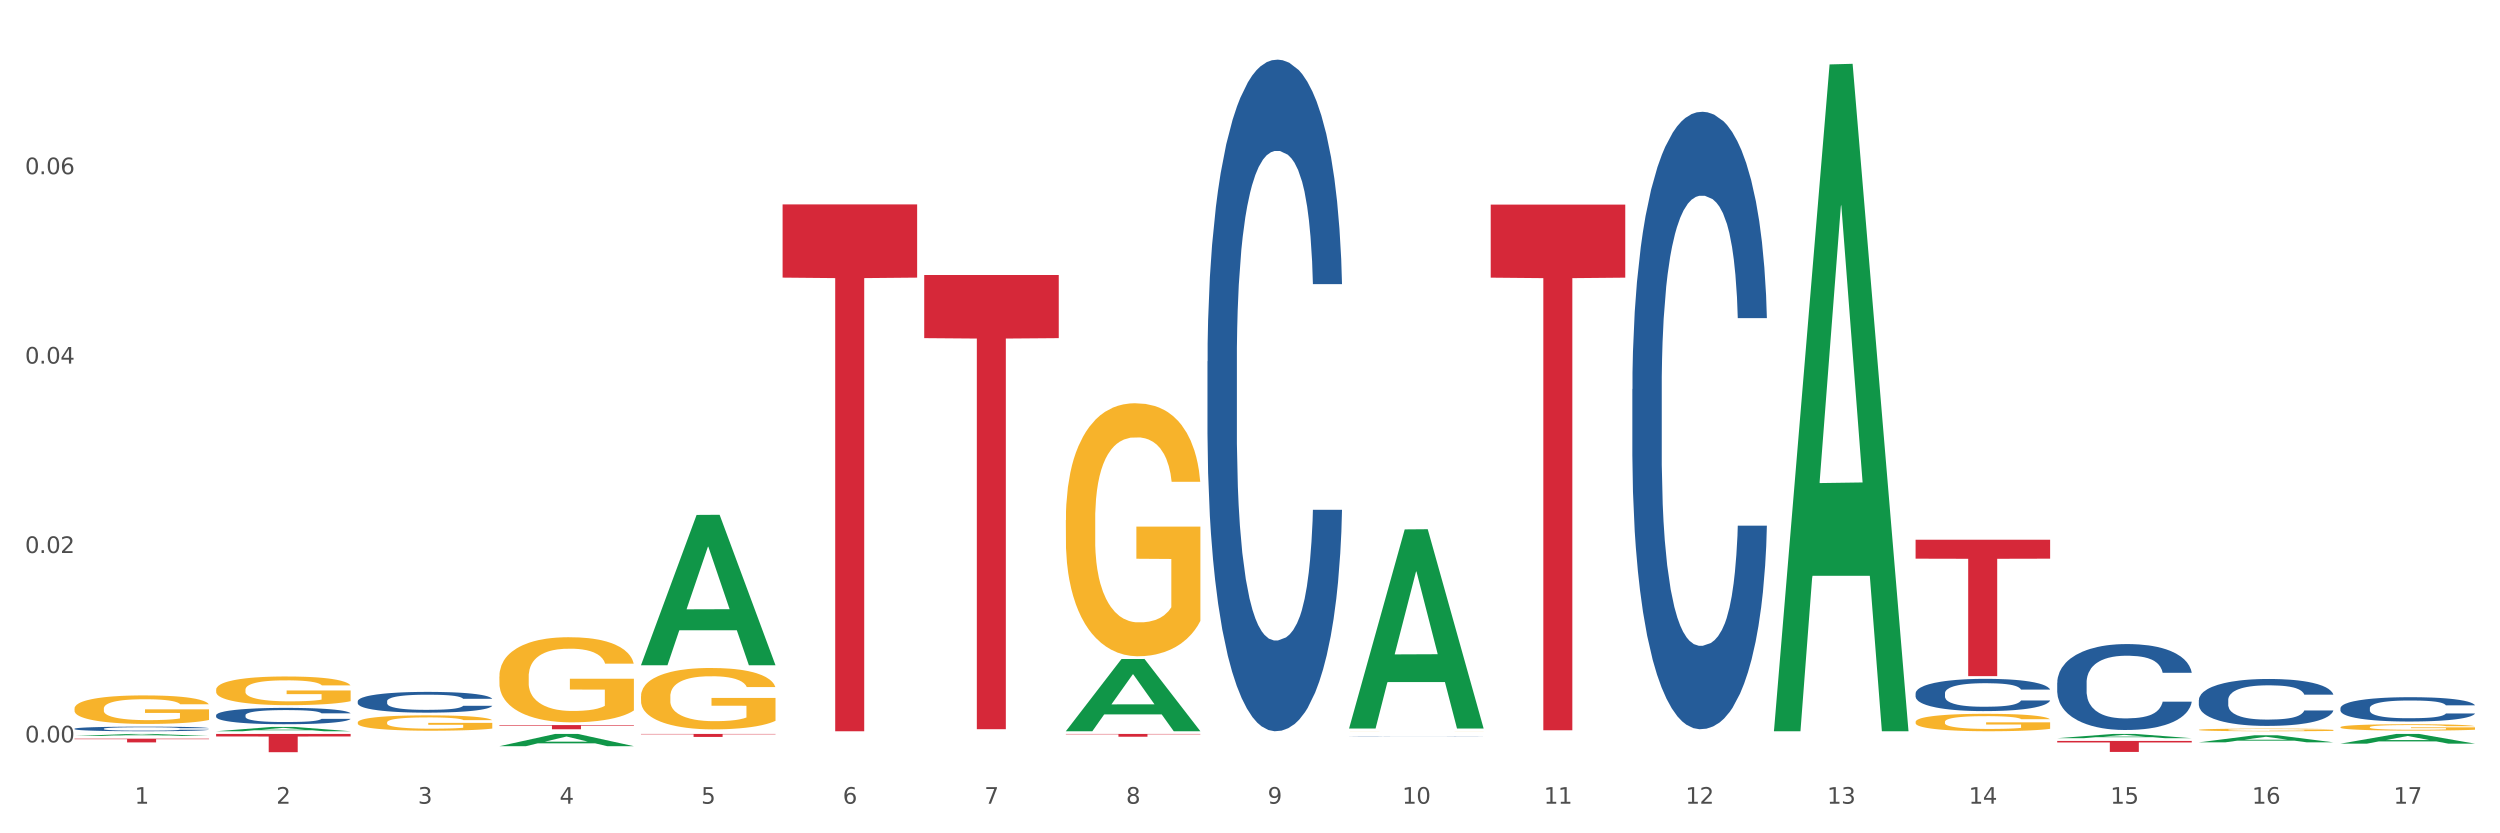
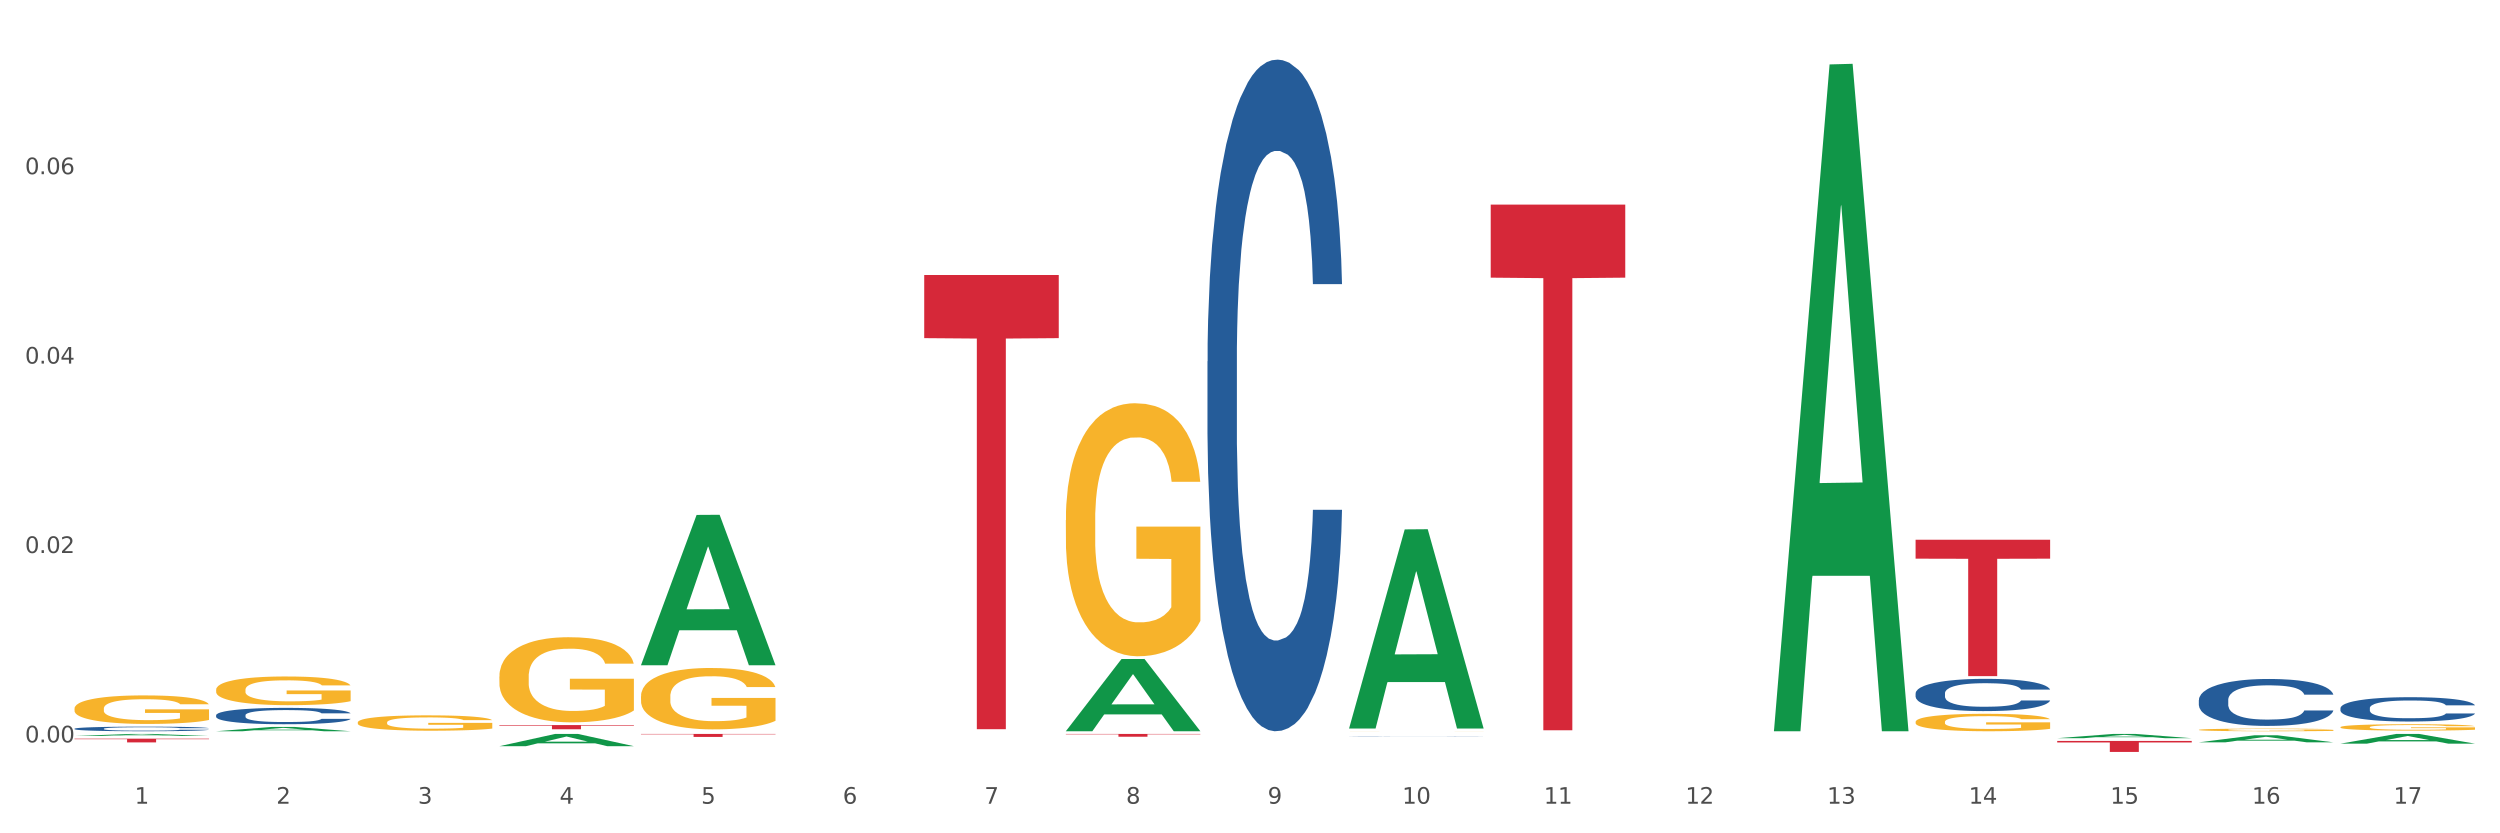
<svg xmlns="http://www.w3.org/2000/svg" xmlns:xlink="http://www.w3.org/1999/xlink" width="1080pt" height="360pt" viewBox="0 0 1080 360" version="1.1">
  <rect x="0" y="0" width="1080" height="360" fill="#333333" stroke="none" />
  <defs>
    <style type="text/css">*{stroke-linejoin: round; stroke-linecap: butt}</style>
  </defs>
  <g id="figure_1">
    <g id="patch_1">
      <path d="M 0 360  L 1080 360  L 1080 0  L 0 0  z " style="fill: #ffffff; stroke: #ffffff; stroke-linejoin: miter" />
    </g>
    <g id="axes_1">
      <g id="matplotlib.axis_1">
        <g id="xtick_1">
          <g id="text_1">
            <g style="fill: #4d4d4d" transform="translate(58.182 347.204) scale(0.096 -0.096)">
              <defs>
                <path id="DejaVuSans-31" d="M 794 531  L 1825 531  L 1825 4091  L 703 3866  L 703 4441  L 1819 4666  L 2450 4666  L 2450 531  L 3481 531  L 3481 0  L 794 0  L 794 531  z " transform="scale(0.016)" />
              </defs>
              <use xlink:href="#DejaVuSans-31" />
            </g>
          </g>
        </g>
        <g id="xtick_2">
          <g id="text_2">
            <g style="fill: #4d4d4d" transform="translate(119.364 347.204) scale(0.096 -0.096)">
              <defs>
                <path id="DejaVuSans-32" d="M 1228 531  L 3431 531  L 3431 0  L 469 0  L 469 531  Q 828 903 1448 1529  Q 2069 2156 2228 2338  Q 2531 2678 2651 2914  Q 2772 3150 2772 3378  Q 2772 3750 2511 3984  Q 2250 4219 1831 4219  Q 1534 4219 1204 4116  Q 875 4013 500 3803  L 500 4441  Q 881 4594 1212 4672  Q 1544 4750 1819 4750  Q 2544 4750 2975 4387  Q 3406 4025 3406 3419  Q 3406 3131 3298 2873  Q 3191 2616 2906 2266  Q 2828 2175 2409 1742  Q 1991 1309 1228 531  z " transform="scale(0.016)" />
              </defs>
              <use xlink:href="#DejaVuSans-32" />
            </g>
          </g>
        </g>
        <g id="xtick_3">
          <g id="text_3">
            <g style="fill: #4d4d4d" transform="translate(180.545 347.204) scale(0.096 -0.096)">
              <defs>
                <path id="DejaVuSans-33" d="M 2597 2516  Q 3050 2419 3304 2112  Q 3559 1806 3559 1356  Q 3559 666 3084 287  Q 2609 -91 1734 -91  Q 1441 -91 1130 -33  Q 819 25 488 141  L 488 750  Q 750 597 1062 519  Q 1375 441 1716 441  Q 2309 441 2620 675  Q 2931 909 2931 1356  Q 2931 1769 2642 2001  Q 2353 2234 1838 2234  L 1294 2234  L 1294 2753  L 1863 2753  Q 2328 2753 2575 2939  Q 2822 3125 2822 3475  Q 2822 3834 2567 4026  Q 2313 4219 1838 4219  Q 1578 4219 1281 4162  Q 984 4106 628 3988  L 628 4550  Q 988 4650 1302 4700  Q 1616 4750 1894 4750  Q 2613 4750 3031 4423  Q 3450 4097 3450 3541  Q 3450 3153 3228 2886  Q 3006 2619 2597 2516  z " transform="scale(0.016)" />
              </defs>
              <use xlink:href="#DejaVuSans-33" />
            </g>
          </g>
        </g>
        <g id="xtick_4">
          <g id="text_4">
            <g style="fill: #4d4d4d" transform="translate(241.726 347.204) scale(0.096 -0.096)">
              <defs>
                <path id="DejaVuSans-34" d="M 2419 4116  L 825 1625  L 2419 1625  L 2419 4116  z M 2253 4666  L 3047 4666  L 3047 1625  L 3713 1625  L 3713 1100  L 3047 1100  L 3047 0  L 2419 0  L 2419 1100  L 313 1100  L 313 1709  L 2253 4666  z " transform="scale(0.016)" />
              </defs>
              <use xlink:href="#DejaVuSans-34" />
            </g>
          </g>
        </g>
        <g id="xtick_5">
          <g id="text_5">
            <g style="fill: #4d4d4d" transform="translate(302.908 347.204) scale(0.096 -0.096)">
              <defs>
                <path id="DejaVuSans-35" d="M 691 4666  L 3169 4666  L 3169 4134  L 1269 4134  L 1269 2991  Q 1406 3038 1543 3061  Q 1681 3084 1819 3084  Q 2600 3084 3056 2656  Q 3513 2228 3513 1497  Q 3513 744 3044 326  Q 2575 -91 1722 -91  Q 1428 -91 1123 -41  Q 819 9 494 109  L 494 744  Q 775 591 1075 516  Q 1375 441 1709 441  Q 2250 441 2565 725  Q 2881 1009 2881 1497  Q 2881 1984 2565 2268  Q 2250 2553 1709 2553  Q 1456 2553 1204 2497  Q 953 2441 691 2322  L 691 4666  z " transform="scale(0.016)" />
              </defs>
              <use xlink:href="#DejaVuSans-35" />
            </g>
          </g>
        </g>
        <g id="xtick_6">
          <g id="text_6">
            <g style="fill: #4d4d4d" transform="translate(364.089 347.204) scale(0.096 -0.096)">
              <defs>
                <path id="DejaVuSans-36" d="M 2113 2584  Q 1688 2584 1439 2293  Q 1191 2003 1191 1497  Q 1191 994 1439 701  Q 1688 409 2113 409  Q 2538 409 2786 701  Q 3034 994 3034 1497  Q 3034 2003 2786 2293  Q 2538 2584 2113 2584  z M 3366 4563  L 3366 3988  Q 3128 4100 2886 4159  Q 2644 4219 2406 4219  Q 1781 4219 1451 3797  Q 1122 3375 1075 2522  Q 1259 2794 1537 2939  Q 1816 3084 2150 3084  Q 2853 3084 3261 2657  Q 3669 2231 3669 1497  Q 3669 778 3244 343  Q 2819 -91 2113 -91  Q 1303 -91 875 529  Q 447 1150 447 2328  Q 447 3434 972 4092  Q 1497 4750 2381 4750  Q 2619 4750 2861 4703  Q 3103 4656 3366 4563  z " transform="scale(0.016)" />
              </defs>
              <use xlink:href="#DejaVuSans-36" />
            </g>
          </g>
        </g>
        <g id="xtick_7">
          <g id="text_7">
            <g style="fill: #4d4d4d" transform="translate(425.271 347.204) scale(0.096 -0.096)">
              <defs>
                <path id="DejaVuSans-37" d="M 525 4666  L 3525 4666  L 3525 4397  L 1831 0  L 1172 0  L 2766 4134  L 525 4134  L 525 4666  z " transform="scale(0.016)" />
              </defs>
              <use xlink:href="#DejaVuSans-37" />
            </g>
          </g>
        </g>
        <g id="xtick_8">
          <g id="text_8">
            <g style="fill: #4d4d4d" transform="translate(486.452 347.204) scale(0.096 -0.096)">
              <defs>
                <path id="DejaVuSans-38" d="M 2034 2216  Q 1584 2216 1326 1975  Q 1069 1734 1069 1313  Q 1069 891 1326 650  Q 1584 409 2034 409  Q 2484 409 2743 651  Q 3003 894 3003 1313  Q 3003 1734 2745 1975  Q 2488 2216 2034 2216  z M 1403 2484  Q 997 2584 770 2862  Q 544 3141 544 3541  Q 544 4100 942 4425  Q 1341 4750 2034 4750  Q 2731 4750 3128 4425  Q 3525 4100 3525 3541  Q 3525 3141 3298 2862  Q 3072 2584 2669 2484  Q 3125 2378 3379 2068  Q 3634 1759 3634 1313  Q 3634 634 3220 271  Q 2806 -91 2034 -91  Q 1263 -91 848 271  Q 434 634 434 1313  Q 434 1759 690 2068  Q 947 2378 1403 2484  z M 1172 3481  Q 1172 3119 1398 2916  Q 1625 2713 2034 2713  Q 2441 2713 2670 2916  Q 2900 3119 2900 3481  Q 2900 3844 2670 4047  Q 2441 4250 2034 4250  Q 1625 4250 1398 4047  Q 1172 3844 1172 3481  z " transform="scale(0.016)" />
              </defs>
              <use xlink:href="#DejaVuSans-38" />
            </g>
          </g>
        </g>
        <g id="xtick_9">
          <g id="text_9">
            <g style="fill: #4d4d4d" transform="translate(547.634 347.204) scale(0.096 -0.096)">
              <defs>
                <path id="DejaVuSans-39" d="M 703 97  L 703 672  Q 941 559 1184 500  Q 1428 441 1663 441  Q 2288 441 2617 861  Q 2947 1281 2994 2138  Q 2813 1869 2534 1725  Q 2256 1581 1919 1581  Q 1219 1581 811 2004  Q 403 2428 403 3163  Q 403 3881 828 4315  Q 1253 4750 1959 4750  Q 2769 4750 3195 4129  Q 3622 3509 3622 2328  Q 3622 1225 3098 567  Q 2575 -91 1691 -91  Q 1453 -91 1209 -44  Q 966 3 703 97  z M 1959 2075  Q 2384 2075 2632 2365  Q 2881 2656 2881 3163  Q 2881 3666 2632 3958  Q 2384 4250 1959 4250  Q 1534 4250 1286 3958  Q 1038 3666 1038 3163  Q 1038 2656 1286 2365  Q 1534 2075 1959 2075  z " transform="scale(0.016)" />
              </defs>
              <use xlink:href="#DejaVuSans-39" />
            </g>
          </g>
        </g>
        <g id="xtick_10">
          <g id="text_10">
            <g style="fill: #4d4d4d" transform="translate(605.761 347.204) scale(0.096 -0.096)">
              <defs>
                <path id="DejaVuSans-30" d="M 2034 4250  Q 1547 4250 1301 3770  Q 1056 3291 1056 2328  Q 1056 1369 1301 889  Q 1547 409 2034 409  Q 2525 409 2770 889  Q 3016 1369 3016 2328  Q 3016 3291 2770 3770  Q 2525 4250 2034 4250  z M 2034 4750  Q 2819 4750 3233 4129  Q 3647 3509 3647 2328  Q 3647 1150 3233 529  Q 2819 -91 2034 -91  Q 1250 -91 836 529  Q 422 1150 422 2328  Q 422 3509 836 4129  Q 1250 4750 2034 4750  z " transform="scale(0.016)" />
              </defs>
              <use xlink:href="#DejaVuSans-31" />
              <use xlink:href="#DejaVuSans-30" transform="translate(63.623 0)" />
            </g>
          </g>
        </g>
        <g id="xtick_11">
          <g id="text_11">
            <g style="fill: #4d4d4d" transform="translate(666.942 347.204) scale(0.096 -0.096)">
              <use xlink:href="#DejaVuSans-31" />
              <use xlink:href="#DejaVuSans-31" transform="translate(63.623 0)" />
            </g>
          </g>
        </g>
        <g id="xtick_12">
          <g id="text_12">
            <g style="fill: #4d4d4d" transform="translate(728.124 347.204) scale(0.096 -0.096)">
              <use xlink:href="#DejaVuSans-31" />
              <use xlink:href="#DejaVuSans-32" transform="translate(63.623 0)" />
            </g>
          </g>
        </g>
        <g id="xtick_13">
          <g id="text_13">
            <g style="fill: #4d4d4d" transform="translate(789.305 347.204) scale(0.096 -0.096)">
              <use xlink:href="#DejaVuSans-31" />
              <use xlink:href="#DejaVuSans-33" transform="translate(63.623 0)" />
            </g>
          </g>
        </g>
        <g id="xtick_14">
          <g id="text_14">
            <g style="fill: #4d4d4d" transform="translate(850.487 347.204) scale(0.096 -0.096)">
              <use xlink:href="#DejaVuSans-31" />
              <use xlink:href="#DejaVuSans-34" transform="translate(63.623 0)" />
            </g>
          </g>
        </g>
        <g id="xtick_15">
          <g id="text_15">
            <g style="fill: #4d4d4d" transform="translate(911.668 347.204) scale(0.096 -0.096)">
              <use xlink:href="#DejaVuSans-31" />
              <use xlink:href="#DejaVuSans-35" transform="translate(63.623 0)" />
            </g>
          </g>
        </g>
        <g id="xtick_16">
          <g id="text_16">
            <g style="fill: #4d4d4d" transform="translate(972.849 347.204) scale(0.096 -0.096)">
              <use xlink:href="#DejaVuSans-31" />
              <use xlink:href="#DejaVuSans-36" transform="translate(63.623 0)" />
            </g>
          </g>
        </g>
        <g id="xtick_17">
          <g id="text_17">
            <g style="fill: #4d4d4d" transform="translate(1034.031 347.204) scale(0.096 -0.096)">
              <use xlink:href="#DejaVuSans-31" />
              <use xlink:href="#DejaVuSans-37" transform="translate(63.623 0)" />
            </g>
          </g>
        </g>
        <g id="xtick_18" />
        <g id="xtick_19" />
        <g id="xtick_20" />
        <g id="xtick_21" />
        <g id="xtick_22" />
        <g id="xtick_23" />
        <g id="xtick_24" />
        <g id="xtick_25" />
        <g id="xtick_26" />
        <g id="xtick_27" />
        <g id="xtick_28" />
        <g id="xtick_29" />
        <g id="xtick_30" />
        <g id="xtick_31" />
        <g id="xtick_32" />
        <g id="xtick_33" />
      </g>
      <g id="matplotlib.axis_2">
        <g id="ytick_1">
          <g id="text_18">
            <g style="fill: #4d4d4d" transform="translate(10.8 320.714) scale(0.096 -0.096)">
              <defs>
                <path id="DejaVuSans-2e" d="M 684 794  L 1344 794  L 1344 0  L 684 0  L 684 794  z " transform="scale(0.016)" />
              </defs>
              <use xlink:href="#DejaVuSans-30" />
              <use xlink:href="#DejaVuSans-2e" transform="translate(63.623 0)" />
              <use xlink:href="#DejaVuSans-30" transform="translate(95.41 0)" />
              <use xlink:href="#DejaVuSans-30" transform="translate(159.033 0)" />
            </g>
          </g>
        </g>
        <g id="ytick_2">
          <g id="text_19">
            <g style="fill: #4d4d4d" transform="translate(10.8 238.894) scale(0.096 -0.096)">
              <use xlink:href="#DejaVuSans-30" />
              <use xlink:href="#DejaVuSans-2e" transform="translate(63.623 0)" />
              <use xlink:href="#DejaVuSans-30" transform="translate(95.41 0)" />
              <use xlink:href="#DejaVuSans-32" transform="translate(159.033 0)" />
            </g>
          </g>
        </g>
        <g id="ytick_3">
          <g id="text_20">
            <g style="fill: #4d4d4d" transform="translate(10.8 157.074) scale(0.096 -0.096)">
              <use xlink:href="#DejaVuSans-30" />
              <use xlink:href="#DejaVuSans-2e" transform="translate(63.623 0)" />
              <use xlink:href="#DejaVuSans-30" transform="translate(95.41 0)" />
              <use xlink:href="#DejaVuSans-34" transform="translate(159.033 0)" />
            </g>
          </g>
        </g>
        <g id="ytick_4">
          <g id="text_21">
            <g style="fill: #4d4d4d" transform="translate(10.8 75.255) scale(0.096 -0.096)">
              <use xlink:href="#DejaVuSans-30" />
              <use xlink:href="#DejaVuSans-2e" transform="translate(63.623 0)" />
              <use xlink:href="#DejaVuSans-30" transform="translate(95.41 0)" />
              <use xlink:href="#DejaVuSans-36" transform="translate(159.033 0)" />
            </g>
          </g>
        </g>
        <g id="ytick_5" />
        <g id="ytick_6" />
        <g id="ytick_7" />
        <g id="ytick_8" />
      </g>
      <g id="PolyCollection_1">
        <path d="M 32.175 317.936  L 32.235 317.935  L 56.203 317.068  L 66.15 317.067  L 90.297 317.937  L 78.793 317.937  L 73.58 317.735  L 48.833 317.735  L 48.653 317.738  L 43.62 317.937  L 32.175 317.937  L 32.175 317.936  L 51.949 317.614  L 70.464 317.613  L 61.296 317.252  L 61.176 317.251  L 61.056 317.253  L 51.889 317.613  L 51.949 317.614  L 32.175 317.936  z " clip-path="url(#p3d55a1aac4)" style="fill: #109648" />
        <path d="M 93.356 315.898  L 93.416 315.896  L 117.384 314.038  L 127.331 314.036  L 151.479 315.902  L 139.974 315.902  L 134.761 315.467  L 110.014 315.467  L 109.834 315.474  L 104.801 315.902  L 93.356 315.902  L 93.356 315.898  L 113.13 315.208  L 131.645 315.206  L 122.478 314.434  L 122.358 314.43  L 122.238 314.436  L 113.07 315.206  L 113.13 315.208  L 93.356 315.898  z " clip-path="url(#p3d55a1aac4)" style="fill: #109648" />
        <path d="M 215.719 322.349  L 215.779 322.344  L 239.747 317.072  L 249.694 317.067  L 273.842 322.359  L 262.337 322.359  L 257.124 321.126  L 232.377 321.126  L 232.197 321.146  L 227.164 322.359  L 215.719 322.359  L 215.719 322.349  L 235.493 320.391  L 254.008 320.386  L 244.84 318.195  L 244.72 318.185  L 244.601 318.2  L 235.433 320.386  L 235.493 320.391  L 215.719 322.349  z " clip-path="url(#p3d55a1aac4)" style="fill: #109648" />
        <path d="M 276.901 287.282  L 276.961 287.221  L 300.929 222.445  L 310.875 222.384  L 335.023 287.404  L 323.518 287.404  L 318.305 272.263  L 293.558 272.263  L 293.379 272.507  L 288.345 287.404  L 276.901 287.404  L 276.901 287.282  L 296.674 263.228  L 315.19 263.167  L 306.022 236.243  L 305.902 236.121  L 305.782 236.304  L 296.614 263.167  L 296.674 263.228  L 276.901 287.282  z " clip-path="url(#p3d55a1aac4)" style="fill: #109648" />
        <path d="M 582.808 314.551  L 582.868 314.47  L 606.836 228.697  L 616.782 228.616  L 640.93 314.712  L 629.425 314.712  L 624.212 294.664  L 599.465 294.664  L 599.286 294.987  L 594.252 314.712  L 582.808 314.712  L 582.808 314.551  L 602.581 282.699  L 621.097 282.618  L 611.929 246.967  L 611.809 246.806  L 611.689 247.048  L 602.521 282.618  L 602.581 282.699  L 582.808 314.551  z " clip-path="url(#p3d55a1aac4)" style="fill: #109648" />
        <path d="M 460.445 315.843  L 460.505 315.814  L 484.473 284.703  L 494.42 284.673  L 518.567 315.902  L 507.063 315.902  L 501.85 308.63  L 477.103 308.63  L 476.923 308.747  L 471.89 315.902  L 460.445 315.902  L 460.445 315.843  L 480.218 304.29  L 498.734 304.261  L 489.566 291.329  L 489.446 291.271  L 489.326 291.359  L 480.159 304.261  L 480.218 304.29  L 460.445 315.843  z " clip-path="url(#p3d55a1aac4)" style="fill: #109648" />
        <path d="M 276.901 317.067  L 335.023 317.067  L 335.023 317.244  L 312.16 317.245  L 312.16 318.344  L 299.626 318.344  L 299.626 317.245  L 276.901 317.244  L 276.901 317.068  L 276.901 317.067  z " clip-path="url(#p3d55a1aac4)" style="fill: #d62839" />
        <path d="M 215.719 313.221  L 273.842 313.221  L 273.842 313.475  L 250.978 313.477  L 250.978 315.053  L 238.445 315.053  L 238.445 313.477  L 215.719 313.475  L 215.719 313.222  L 215.719 313.221  z " clip-path="url(#p3d55a1aac4)" style="fill: #d62839" />
        <path d="M 32.175 306.111  L 32.244 306.1  L 32.244 305.694  L 32.381 305.345  L 33.067 304.501  L 34.096 303.802  L 34.851 303.431  L 35.606 303.127  L 36.498 302.823  L 37.596 302.507  L 39.586 302.045  L 40.821 301.809  L 42.331 301.561  L 45.076 301.201  L 47.066 300.998  L 49.124 300.829  L 52.487 300.626  L 54.683 300.536  L 57.016 300.469  L 59.829 300.424  L 61.957 300.413  L 66.623 300.446  L 70.603 300.548  L 72.524 300.626  L 74.995 300.762  L 76.299 300.852  L 78.426 301.032  L 80.622 301.268  L 82.131 301.471  L 84.396 301.854  L 86.111 302.237  L 87.69 302.71  L 88.513 303.036  L 89.131 303.341  L 89.68 303.69  L 90.229 304.242  L 77.877 304.242  L 77.397 303.847  L 76.642 303.476  L 75.544 303.115  L 74.583 302.89  L 72.936 302.609  L 71.426 302.428  L 69.848 302.293  L 67.927 302.181  L 66.417 302.124  L 64.29 302.079  L 60.104 302.091  L 57.29 302.181  L 55.369 302.293  L 54.134 302.395  L 53.036 302.507  L 51.801 302.665  L 50.36 302.901  L 49.33 303.115  L 48.301 303.386  L 47.478 303.656  L 46.723 303.971  L 46.105 304.309  L 45.625 304.658  L 45.213 305.086  L 44.87 305.796  L 44.87 307.339  L 45.007 307.688  L 45.35 308.149  L 45.762 308.498  L 46.448 308.915  L 47.066 309.197  L 48.232 309.602  L 49.536 309.94  L 50.566 310.154  L 51.595 310.334  L 53.379 310.582  L 55.369 310.785  L 57.085 310.908  L 59.418 311.021  L 60.996 311.066  L 62.368 311.089  L 65.731 311.089  L 68.133 311.055  L 70.809 310.976  L 72.868 310.875  L 74.583 310.751  L 76.504 310.548  L 77.74 310.357  L 77.74 308.003  L 62.643 307.992  L 62.643 306.426  L 90.297 306.426  L 90.297 311.021  L 89.131 311.258  L 87.827 311.472  L 86.455 311.663  L 84.396 311.9  L 81.926 312.125  L 79.73 312.282  L 77.397 312.418  L 74.652 312.541  L 71.083 312.654  L 68.887 312.699  L 66.143 312.733  L 62.917 312.744  L 60.104 312.722  L 57.359 312.665  L 54.477 312.564  L 51.663 312.418  L 49.536 312.271  L 47.409 312.091  L 45.144 311.854  L 43.36 311.629  L 41.988 311.427  L 40.478 311.168  L 38.831 310.83  L 37.596 310.526  L 36.498 310.21  L 35.332 309.805  L 34.508 309.456  L 33.685 309.017  L 33.204 308.69  L 32.655 308.183  L 32.244 307.474  L 32.175 306.111  z " clip-path="url(#p3d55a1aac4)" style="fill: #f7b32b" />
        <path d="M 93.356 297.967  L 93.425 297.956  L 93.425 297.548  L 93.562 297.198  L 94.248 296.349  L 95.278 295.647  L 96.033 295.273  L 96.787 294.968  L 97.68 294.662  L 98.778 294.345  L 100.768 293.881  L 102.003 293.643  L 103.512 293.394  L 106.257 293.032  L 108.247 292.828  L 110.306 292.658  L 113.668 292.454  L 115.864 292.364  L 118.197 292.296  L 121.011 292.251  L 123.138 292.239  L 127.804 292.273  L 131.784 292.375  L 133.706 292.454  L 136.176 292.59  L 137.48 292.681  L 139.607 292.862  L 141.803 293.1  L 143.313 293.303  L 145.577 293.688  L 147.293 294.073  L 148.871 294.549  L 149.695 294.877  L 150.312 295.183  L 150.861 295.534  L 151.41 296.088  L 139.058 296.088  L 138.578 295.692  L 137.823 295.318  L 136.725 294.956  L 135.764 294.73  L 134.118 294.447  L 132.608 294.266  L 131.03 294.13  L 129.108 294.017  L 127.599 293.96  L 125.471 293.915  L 121.285 293.926  L 118.472 294.017  L 116.55 294.13  L 115.315 294.232  L 114.217 294.345  L 112.982 294.503  L 111.541 294.741  L 110.512 294.956  L 109.482 295.228  L 108.659 295.5  L 107.904 295.817  L 107.287 296.156  L 106.806 296.507  L 106.394 296.937  L 106.051 297.65  L 106.051 299.201  L 106.189 299.552  L 106.532 300.016  L 106.943 300.367  L 107.63 300.786  L 108.247 301.069  L 109.414 301.476  L 110.718 301.816  L 111.747 302.031  L 112.776 302.212  L 114.56 302.461  L 116.55 302.665  L 118.266 302.79  L 120.599 302.903  L 122.177 302.948  L 123.55 302.971  L 126.912 302.971  L 129.314 302.937  L 131.99 302.857  L 134.049 302.756  L 135.764 302.631  L 137.686 302.427  L 138.921 302.235  L 138.921 299.869  L 123.824 299.858  L 123.824 298.284  L 151.479 298.284  L 151.479 302.903  L 150.312 303.14  L 149.008 303.356  L 147.636 303.548  L 145.577 303.786  L 143.107 304.012  L 140.911 304.171  L 138.578 304.306  L 135.833 304.431  L 132.265 304.544  L 130.069 304.589  L 127.324 304.623  L 124.099 304.635  L 121.285 304.612  L 118.54 304.555  L 115.658 304.454  L 112.845 304.306  L 110.718 304.159  L 108.59 303.978  L 106.326 303.74  L 104.542 303.514  L 103.169 303.31  L 101.66 303.05  L 100.013 302.71  L 98.778 302.405  L 97.68 302.088  L 96.513 301.68  L 95.69 301.329  L 94.866 300.888  L 94.386 300.56  L 93.837 300.05  L 93.425 299.337  L 93.356 297.967  z " clip-path="url(#p3d55a1aac4)" style="fill: #f7b32b" />
        <path d="M 154.538 312.1  L 154.606 312.094  L 154.606 311.875  L 154.744 311.687  L 155.43 311.232  L 156.459 310.856  L 157.214 310.656  L 157.969 310.492  L 158.861 310.328  L 159.959 310.158  L 161.949 309.91  L 163.184 309.782  L 164.694 309.649  L 167.439 309.455  L 169.429 309.346  L 171.487 309.255  L 174.85 309.145  L 177.046 309.097  L 179.379 309.06  L 182.192 309.036  L 184.32 309.03  L 188.986 309.048  L 192.966 309.103  L 194.887 309.145  L 197.358 309.218  L 198.661 309.267  L 200.789 309.364  L 202.985 309.491  L 204.494 309.6  L 206.759 309.807  L 208.474 310.013  L 210.053 310.268  L 210.876 310.444  L 211.494 310.607  L 212.043 310.796  L 212.592 311.093  L 200.24 311.093  L 199.759 310.88  L 199.005 310.68  L 197.907 310.486  L 196.946 310.365  L 195.299 310.213  L 193.789 310.116  L 192.211 310.043  L 190.29 309.983  L 188.78 309.952  L 186.653 309.928  L 182.467 309.934  L 179.653 309.983  L 177.732 310.043  L 176.497 310.098  L 175.399 310.158  L 174.164 310.243  L 172.723 310.371  L 171.693 310.486  L 170.664 310.632  L 169.84 310.777  L 169.086 310.947  L 168.468 311.129  L 167.988 311.317  L 167.576 311.548  L 167.233 311.93  L 167.233 312.761  L 167.37 312.949  L 167.713 313.198  L 168.125 313.386  L 168.811 313.611  L 169.429 313.762  L 170.595 313.981  L 171.899 314.163  L 172.928 314.278  L 173.958 314.375  L 175.742 314.508  L 177.732 314.618  L 179.447 314.684  L 181.781 314.745  L 183.359 314.769  L 184.731 314.781  L 188.094 314.781  L 190.495 314.763  L 193.172 314.721  L 195.23 314.666  L 196.946 314.599  L 198.867 314.49  L 200.102 314.387  L 200.102 313.119  L 185.006 313.113  L 185.006 312.27  L 212.66 312.27  L 212.66 314.745  L 211.494 314.872  L 210.19 314.988  L 208.817 315.091  L 206.759 315.218  L 204.288 315.34  L 202.092 315.425  L 199.759 315.497  L 197.014 315.564  L 193.446 315.625  L 191.25 315.649  L 188.505 315.667  L 185.28 315.673  L 182.467 315.661  L 179.722 315.631  L 176.84 315.576  L 174.026 315.497  L 171.899 315.419  L 169.772 315.321  L 167.507 315.194  L 165.723 315.073  L 164.351 314.963  L 162.841 314.824  L 161.194 314.642  L 159.959 314.478  L 158.861 314.308  L 157.694 314.09  L 156.871 313.902  L 156.048 313.665  L 155.567 313.489  L 155.018 313.216  L 154.606 312.834  L 154.538 312.1  z " clip-path="url(#p3d55a1aac4)" style="fill: #f7b32b" />
        <path d="M 215.719 292.272  L 215.788 292.238  L 215.788 291.029  L 215.925 289.988  L 216.611 287.469  L 217.641 285.386  L 218.395 284.278  L 219.15 283.371  L 220.042 282.464  L 221.14 281.524  L 223.13 280.147  L 224.366 279.441  L 225.875 278.702  L 228.62 277.628  L 230.61 277.023  L 232.669 276.519  L 236.031 275.915  L 238.227 275.646  L 240.56 275.444  L 243.374 275.31  L 245.501 275.276  L 250.167 275.377  L 254.147 275.679  L 256.069 275.915  L 258.539 276.318  L 259.843 276.586  L 261.97 277.124  L 264.166 277.829  L 265.676 278.434  L 267.94 279.576  L 269.656 280.718  L 271.234 282.128  L 272.057 283.102  L 272.675 284.009  L 273.224 285.051  L 273.773 286.696  L 261.421 286.696  L 260.941 285.521  L 260.186 284.412  L 259.088 283.338  L 258.127 282.666  L 256.48 281.826  L 254.971 281.289  L 253.392 280.886  L 251.471 280.55  L 249.961 280.382  L 247.834 280.247  L 243.648 280.281  L 240.835 280.55  L 238.913 280.886  L 237.678 281.188  L 236.58 281.524  L 235.345 281.994  L 233.904 282.699  L 232.875 283.338  L 231.845 284.144  L 231.022 284.95  L 230.267 285.89  L 229.649 286.898  L 229.169 287.939  L 228.757 289.215  L 228.414 291.332  L 228.414 295.933  L 228.551 296.974  L 228.895 298.351  L 229.306 299.393  L 229.993 300.635  L 230.61 301.475  L 231.777 302.684  L 233.08 303.692  L 234.11 304.33  L 235.139 304.868  L 236.923 305.606  L 238.913 306.211  L 240.629 306.581  L 242.962 306.916  L 244.54 307.051  L 245.913 307.118  L 249.275 307.118  L 251.677 307.017  L 254.353 306.782  L 256.412 306.48  L 258.127 306.11  L 260.049 305.506  L 261.284 304.935  L 261.284 297.915  L 246.187 297.881  L 246.187 293.212  L 273.842 293.212  L 273.842 306.916  L 272.675 307.622  L 271.371 308.26  L 269.999 308.831  L 267.94 309.536  L 265.47 310.208  L 263.274 310.678  L 260.941 311.081  L 258.196 311.451  L 254.628 311.787  L 252.432 311.921  L 249.687 312.022  L 246.462 312.055  L 243.648 311.988  L 240.903 311.82  L 238.021 311.518  L 235.208 311.081  L 233.08 310.645  L 230.953 310.107  L 228.689 309.402  L 226.905 308.73  L 225.532 308.126  L 224.022 307.353  L 222.376 306.345  L 221.14 305.439  L 220.042 304.498  L 218.876 303.289  L 218.052 302.248  L 217.229 300.938  L 216.749 299.964  L 216.2 298.452  L 215.788 296.336  L 215.719 292.272  z " clip-path="url(#p3d55a1aac4)" style="fill: #f7b32b" />
        <path d="M 276.901 300.825  L 276.969 300.8  L 276.969 299.929  L 277.107 299.178  L 277.793 297.361  L 278.822 295.86  L 279.577 295.06  L 280.332 294.406  L 281.224 293.752  L 282.322 293.074  L 284.312 292.081  L 285.547 291.573  L 287.057 291.04  L 289.801 290.265  L 291.792 289.829  L 293.85 289.465  L 297.213 289.029  L 299.408 288.836  L 301.742 288.69  L 304.555 288.593  L 306.682 288.569  L 311.349 288.642  L 315.329 288.86  L 317.25 289.029  L 319.72 289.32  L 321.024 289.514  L 323.152 289.901  L 325.347 290.41  L 326.857 290.846  L 329.122 291.669  L 330.837 292.493  L 332.415 293.51  L 333.239 294.213  L 333.856 294.867  L 334.405 295.617  L 334.954 296.804  L 322.603 296.804  L 322.122 295.956  L 321.367 295.157  L 320.269 294.382  L 319.309 293.898  L 317.662 293.292  L 316.152 292.905  L 314.574 292.614  L 312.652 292.372  L 311.143 292.251  L 309.015 292.154  L 304.83 292.178  L 302.016 292.372  L 300.095 292.614  L 298.86 292.832  L 297.762 293.074  L 296.526 293.413  L 295.085 293.922  L 294.056 294.382  L 293.027 294.963  L 292.203 295.545  L 291.448 296.223  L 290.831 296.949  L 290.35 297.7  L 289.939 298.621  L 289.596 300.147  L 289.596 303.465  L 289.733 304.216  L 290.076 305.209  L 290.488 305.959  L 291.174 306.856  L 291.792 307.461  L 292.958 308.333  L 294.262 309.06  L 295.291 309.52  L 296.321 309.907  L 298.105 310.44  L 300.095 310.876  L 301.81 311.142  L 304.143 311.385  L 305.722 311.482  L 307.094 311.53  L 310.457 311.53  L 312.858 311.457  L 315.535 311.288  L 317.593 311.07  L 319.309 310.803  L 321.23 310.367  L 322.465 309.956  L 322.465 304.894  L 307.369 304.869  L 307.369 301.503  L 335.023 301.503  L 335.023 311.385  L 333.856 311.893  L 332.553 312.354  L 331.18 312.765  L 329.122 313.274  L 326.651 313.758  L 324.455 314.097  L 322.122 314.388  L 319.377 314.654  L 315.809 314.897  L 313.613 314.994  L 310.868 315.066  L 307.643 315.09  L 304.83 315.042  L 302.085 314.921  L 299.203 314.703  L 296.389 314.388  L 294.262 314.073  L 292.135 313.686  L 289.87 313.177  L 288.086 312.693  L 286.714 312.257  L 285.204 311.7  L 283.557 310.973  L 282.322 310.319  L 281.224 309.641  L 280.057 308.769  L 279.234 308.018  L 278.41 307.073  L 277.93 306.371  L 277.381 305.281  L 276.969 303.755  L 276.901 300.825  z " clip-path="url(#p3d55a1aac4)" style="fill: #f7b32b" />
        <path d="M 460.445 224.708  L 460.514 224.608  L 460.514 221.014  L 460.651 217.92  L 461.337 210.432  L 462.366 204.243  L 463.121 200.949  L 463.876 198.253  L 464.768 195.558  L 465.866 192.762  L 467.856 188.669  L 469.091 186.573  L 470.601 184.377  L 473.346 181.182  L 475.336 179.385  L 477.394 177.888  L 480.757 176.091  L 482.953 175.292  L 485.286 174.693  L 488.099 174.294  L 490.227 174.194  L 494.893 174.494  L 498.873 175.392  L 500.794 176.091  L 503.265 177.289  L 504.568 178.087  L 506.696 179.685  L 508.892 181.781  L 510.401 183.578  L 512.666 186.972  L 514.381 190.367  L 515.96 194.559  L 516.783 197.454  L 517.401 200.15  L 517.95 203.245  L 518.499 208.136  L 506.147 208.136  L 505.666 204.642  L 504.912 201.348  L 503.814 198.153  L 502.853 196.157  L 501.206 193.661  L 499.696 192.064  L 498.118 190.866  L 496.197 189.867  L 494.687 189.368  L 492.56 188.969  L 488.374 189.069  L 485.56 189.867  L 483.639 190.866  L 482.404 191.764  L 481.306 192.762  L 480.071 194.16  L 478.63 196.257  L 477.6 198.153  L 476.571 200.549  L 475.747 202.945  L 474.993 205.74  L 474.375 208.735  L 473.895 211.83  L 473.483 215.624  L 473.14 221.913  L 473.14 235.59  L 473.277 238.684  L 473.62 242.777  L 474.032 245.872  L 474.718 249.566  L 475.336 252.062  L 476.502 255.655  L 477.806 258.65  L 478.835 260.547  L 479.865 262.144  L 481.649 264.341  L 483.639 266.138  L 485.354 267.236  L 487.688 268.234  L 489.266 268.633  L 490.638 268.833  L 494.001 268.833  L 496.403 268.534  L 499.079 267.835  L 501.137 266.936  L 502.853 265.838  L 504.774 264.041  L 506.01 262.344  L 506.01 241.48  L 490.913 241.38  L 490.913 227.503  L 518.567 227.503  L 518.567 268.234  L 517.401 270.33  L 516.097 272.227  L 514.724 273.924  L 512.666 276.021  L 510.195 278.017  L 508 279.415  L 505.666 280.613  L 502.922 281.711  L 499.353 282.709  L 497.157 283.109  L 494.413 283.408  L 491.187 283.508  L 488.374 283.308  L 485.629 282.809  L 482.747 281.911  L 479.933 280.613  L 477.806 279.315  L 475.679 277.718  L 473.414 275.621  L 471.63 273.625  L 470.258 271.828  L 468.748 269.532  L 467.101 266.537  L 465.866 263.842  L 464.768 261.046  L 463.601 257.452  L 462.778 254.358  L 461.955 250.464  L 461.474 247.569  L 460.925 243.077  L 460.514 236.788  L 460.445 224.708  z " clip-path="url(#p3d55a1aac4)" style="fill: #f7b32b" />
        <path d="M 582.808 315.889  L 582.876 315.889  L 582.876 315.888  L 583.014 315.887  L 583.7 315.886  L 584.729 315.884  L 585.484 315.884  L 586.239 315.883  L 587.131 315.882  L 588.229 315.882  L 590.219 315.881  L 591.454 315.88  L 592.964 315.88  L 595.709 315.879  L 597.699 315.879  L 599.757 315.878  L 603.12 315.878  L 605.316 315.878  L 607.649 315.878  L 610.462 315.878  L 612.589 315.878  L 617.256 315.878  L 621.236 315.878  L 623.157 315.878  L 625.628 315.878  L 626.931 315.879  L 629.059 315.879  L 631.254 315.879  L 632.764 315.88  L 635.029 315.88  L 636.744 315.881  L 638.322 315.882  L 639.146 315.883  L 639.764 315.883  L 640.312 315.884  L 640.861 315.885  L 628.51 315.885  L 628.029 315.884  L 627.274 315.884  L 626.176 315.883  L 625.216 315.882  L 623.569 315.882  L 622.059 315.882  L 620.481 315.881  L 618.56 315.881  L 617.05 315.881  L 614.923 315.881  L 610.737 315.881  L 607.923 315.881  L 606.002 315.881  L 604.767 315.881  L 603.669 315.882  L 602.433 315.882  L 600.992 315.882  L 599.963 315.883  L 598.934 315.883  L 598.11 315.884  L 597.355 315.885  L 596.738 315.885  L 596.258 315.886  L 595.846 315.887  L 595.503 315.888  L 595.503 315.891  L 595.64 315.892  L 595.983 315.893  L 596.395 315.893  L 597.081 315.894  L 597.699 315.895  L 598.865 315.895  L 600.169 315.896  L 601.198 315.897  L 602.228 315.897  L 604.012 315.897  L 606.002 315.898  L 607.717 315.898  L 610.05 315.898  L 611.629 315.898  L 613.001 315.898  L 616.364 315.898  L 618.765 315.898  L 621.442 315.898  L 623.5 315.898  L 625.216 315.898  L 627.137 315.897  L 628.372 315.897  L 628.372 315.892  L 613.276 315.892  L 613.276 315.889  L 640.93 315.889  L 640.93 315.898  L 639.764 315.899  L 638.46 315.899  L 637.087 315.899  L 635.029 315.9  L 632.558 315.9  L 630.362 315.901  L 628.029 315.901  L 625.284 315.901  L 621.716 315.901  L 619.52 315.901  L 616.775 315.902  L 613.55 315.902  L 610.737 315.902  L 607.992 315.901  L 605.11 315.901  L 602.296 315.901  L 600.169 315.901  L 598.042 315.9  L 595.777 315.9  L 593.993 315.899  L 592.621 315.899  L 591.111 315.898  L 589.464 315.898  L 588.229 315.897  L 587.131 315.897  L 585.964 315.896  L 585.141 315.895  L 584.317 315.894  L 583.837 315.894  L 583.288 315.893  L 582.876 315.891  L 582.808 315.889  z " clip-path="url(#p3d55a1aac4)" style="fill: #f7b32b" />
        <path d="M 827.533 311.847  L 827.602 311.84  L 827.602 311.592  L 827.739 311.379  L 828.425 310.862  L 829.455 310.436  L 830.21 310.208  L 830.964 310.023  L 831.857 309.837  L 832.954 309.644  L 834.945 309.362  L 836.18 309.217  L 837.689 309.066  L 840.434 308.845  L 842.424 308.721  L 844.483 308.618  L 847.845 308.494  L 850.041 308.439  L 852.374 308.398  L 855.188 308.37  L 857.315 308.364  L 861.981 308.384  L 865.961 308.446  L 867.883 308.494  L 870.353 308.577  L 871.657 308.632  L 873.784 308.742  L 875.98 308.887  L 877.49 309.011  L 879.754 309.245  L 881.47 309.479  L 883.048 309.768  L 883.872 309.968  L 884.489 310.153  L 885.038 310.367  L 885.587 310.704  L 873.235 310.704  L 872.755 310.463  L 872 310.236  L 870.902 310.016  L 869.941 309.878  L 868.295 309.706  L 866.785 309.596  L 865.207 309.513  L 863.285 309.444  L 861.775 309.41  L 859.648 309.382  L 855.462 309.389  L 852.649 309.444  L 850.727 309.513  L 849.492 309.575  L 848.394 309.644  L 847.159 309.74  L 845.718 309.885  L 844.689 310.016  L 843.659 310.181  L 842.836 310.346  L 842.081 310.539  L 841.464 310.745  L 840.983 310.959  L 840.571 311.22  L 840.228 311.654  L 840.228 312.597  L 840.366 312.811  L 840.709 313.093  L 841.12 313.306  L 841.807 313.561  L 842.424 313.733  L 843.591 313.981  L 844.895 314.187  L 845.924 314.318  L 846.953 314.428  L 848.737 314.58  L 850.727 314.704  L 852.443 314.779  L 854.776 314.848  L 856.354 314.876  L 857.727 314.89  L 861.089 314.89  L 863.491 314.869  L 866.167 314.821  L 868.226 314.759  L 869.941 314.683  L 871.863 314.559  L 873.098 314.442  L 873.098 313.003  L 858.001 312.996  L 858.001 312.04  L 885.656 312.04  L 885.656 314.848  L 884.489 314.993  L 883.185 315.124  L 881.813 315.241  L 879.754 315.385  L 877.284 315.523  L 875.088 315.619  L 872.755 315.702  L 870.01 315.778  L 866.442 315.846  L 864.246 315.874  L 861.501 315.895  L 858.276 315.902  L 855.462 315.888  L 852.717 315.853  L 849.835 315.791  L 847.022 315.702  L 844.895 315.612  L 842.767 315.502  L 840.503 315.358  L 838.719 315.22  L 837.346 315.096  L 835.837 314.938  L 834.19 314.731  L 832.954 314.545  L 831.857 314.353  L 830.69 314.105  L 829.867 313.891  L 829.043 313.623  L 828.563 313.423  L 828.014 313.114  L 827.602 312.68  L 827.533 311.847  z " clip-path="url(#p3d55a1aac4)" style="fill: #f7b32b" />
        <path d="M 32.175 319.103  L 90.297 319.103  L 90.297 319.328  L 67.434 319.33  L 67.434 320.727  L 54.901 320.727  L 54.901 319.33  L 32.175 319.328  L 32.175 319.104  L 32.175 319.103  z " clip-path="url(#p3d55a1aac4)" style="fill: #d62839" />
-         <path d="M 93.356 317.067  L 151.479 317.067  L 151.479 318.162  L 128.615 318.17  L 128.615 324.95  L 116.082 324.95  L 116.082 318.17  L 93.356 318.162  L 93.356 317.074  L 93.356 317.067  z " clip-path="url(#p3d55a1aac4)" style="fill: #d62839" />
        <path d="M 399.263 118.807  L 457.386 118.807  L 457.386 146.073  L 434.523 146.257  L 434.523 315.012  L 421.989 315.012  L 421.989 146.257  L 399.263 146.073  L 399.263 118.991  L 399.263 118.807  z " clip-path="url(#p3d55a1aac4)" style="fill: #d62839" />
-         <path d="M 338.082 88.301  L 396.204 88.301  L 396.204 119.93  L 373.341 120.144  L 373.341 315.902  L 360.808 315.902  L 360.808 120.144  L 338.082 119.93  L 338.082 88.515  L 338.082 88.301  z " clip-path="url(#p3d55a1aac4)" style="fill: #d62839" />
        <path d="M 827.533 233.154  L 885.656 233.154  L 885.656 241.344  L 862.792 241.4  L 862.792 292.094  L 850.259 292.094  L 850.259 241.4  L 827.533 241.344  L 827.533 233.209  L 827.533 233.154  z " clip-path="url(#p3d55a1aac4)" style="fill: #d62839" />
        <path d="M 888.715 320.071  L 946.837 320.071  L 946.837 320.732  L 923.974 320.737  L 923.974 324.831  L 911.44 324.831  L 911.44 320.737  L 888.715 320.732  L 888.715 320.075  L 888.715 320.071  z " clip-path="url(#p3d55a1aac4)" style="fill: #d62839" />
        <path d="M 643.989 88.389  L 702.112 88.389  L 702.112 119.945  L 679.248 120.158  L 679.248 315.465  L 666.715 315.465  L 666.715 120.158  L 643.989 119.945  L 643.989 88.602  L 643.989 88.389  z " clip-path="url(#p3d55a1aac4)" style="fill: #d62839" />
        <path d="M 460.445 317.067  L 518.567 317.067  L 518.567 317.233  L 495.704 317.234  L 495.704 318.265  L 483.17 318.265  L 483.17 317.234  L 460.445 317.233  L 460.445 317.068  L 460.445 317.067  z " clip-path="url(#p3d55a1aac4)" style="fill: #d62839" />
        <path d="M 1011.078 314.14  L 1011.146 314.137  L 1011.146 314.046  L 1011.284 313.968  L 1011.97 313.778  L 1012.999 313.622  L 1013.754 313.538  L 1014.509 313.47  L 1015.401 313.402  L 1016.499 313.331  L 1018.489 313.228  L 1019.724 313.174  L 1021.234 313.119  L 1023.978 313.038  L 1025.969 312.993  L 1028.027 312.955  L 1031.39 312.909  L 1033.585 312.889  L 1035.919 312.874  L 1038.732 312.864  L 1040.859 312.861  L 1045.526 312.869  L 1049.506 312.892  L 1051.427 312.909  L 1053.897 312.94  L 1055.201 312.96  L 1057.328 313  L 1059.524 313.053  L 1061.034 313.099  L 1063.299 313.185  L 1065.014 313.27  L 1066.592 313.377  L 1067.416 313.45  L 1068.033 313.518  L 1068.582 313.596  L 1069.131 313.72  L 1056.78 313.72  L 1056.299 313.632  L 1055.544 313.548  L 1054.446 313.468  L 1053.486 313.417  L 1051.839 313.354  L 1050.329 313.313  L 1048.751 313.283  L 1046.829 313.258  L 1045.32 313.245  L 1043.192 313.235  L 1039.007 313.238  L 1036.193 313.258  L 1034.272 313.283  L 1033.037 313.306  L 1031.939 313.331  L 1030.703 313.366  L 1029.262 313.42  L 1028.233 313.468  L 1027.204 313.528  L 1026.38 313.589  L 1025.625 313.66  L 1025.008 313.735  L 1024.527 313.814  L 1024.116 313.91  L 1023.773 314.069  L 1023.773 314.415  L 1023.91 314.493  L 1024.253 314.597  L 1024.665 314.675  L 1025.351 314.769  L 1025.969 314.832  L 1027.135 314.923  L 1028.439 314.999  L 1029.468 315.047  L 1030.498 315.087  L 1032.282 315.143  L 1034.272 315.188  L 1035.987 315.216  L 1038.32 315.241  L 1039.899 315.251  L 1041.271 315.256  L 1044.634 315.256  L 1047.035 315.249  L 1049.712 315.231  L 1051.77 315.208  L 1053.486 315.18  L 1055.407 315.135  L 1056.642 315.092  L 1056.642 314.564  L 1041.546 314.561  L 1041.546 314.21  L 1069.2 314.21  L 1069.2 315.241  L 1068.033 315.294  L 1066.73 315.342  L 1065.357 315.385  L 1063.299 315.438  L 1060.828 315.489  L 1058.632 315.524  L 1056.299 315.554  L 1053.554 315.582  L 1049.986 315.607  L 1047.79 315.618  L 1045.045 315.625  L 1041.82 315.628  L 1039.007 315.623  L 1036.262 315.61  L 1033.38 315.587  L 1030.566 315.554  L 1028.439 315.521  L 1026.312 315.481  L 1024.047 315.428  L 1022.263 315.377  L 1020.891 315.332  L 1019.381 315.274  L 1017.734 315.198  L 1016.499 315.13  L 1015.401 315.059  L 1014.234 314.968  L 1013.411 314.89  L 1012.587 314.791  L 1012.107 314.718  L 1011.558 314.604  L 1011.146 314.445  L 1011.078 314.14  z " clip-path="url(#p3d55a1aac4)" style="fill: #f7b32b" />
        <path d="M 949.896 315.289  L 949.965 315.288  L 949.965 315.251  L 950.102 315.218  L 950.788 315.14  L 951.818 315.076  L 952.572 315.042  L 953.327 315.013  L 954.219 314.985  L 955.317 314.956  L 957.307 314.914  L 958.543 314.892  L 960.052 314.869  L 962.797 314.836  L 964.787 314.817  L 966.846 314.801  L 970.208 314.783  L 972.404 314.774  L 974.737 314.768  L 977.551 314.764  L 979.678 314.763  L 984.344 314.766  L 988.324 314.775  L 990.246 314.783  L 992.716 314.795  L 994.02 314.803  L 996.147 314.82  L 998.343 314.842  L 999.853 314.861  L 1002.117 314.896  L 1003.833 314.931  L 1005.411 314.975  L 1006.234 315.005  L 1006.852 315.033  L 1007.401 315.065  L 1007.95 315.116  L 995.598 315.116  L 995.118 315.08  L 994.363 315.046  L 993.265 315.012  L 992.304 314.992  L 990.657 314.966  L 989.148 314.949  L 987.569 314.936  L 985.648 314.926  L 984.138 314.921  L 982.011 314.917  L 977.825 314.918  L 975.012 314.926  L 973.09 314.936  L 971.855 314.946  L 970.757 314.956  L 969.522 314.971  L 968.081 314.993  L 967.052 315.012  L 966.022 315.037  L 965.199 315.062  L 964.444 315.091  L 963.826 315.123  L 963.346 315.155  L 962.934 315.194  L 962.591 315.26  L 962.591 315.402  L 962.728 315.435  L 963.072 315.477  L 963.483 315.509  L 964.169 315.548  L 964.787 315.574  L 965.954 315.611  L 967.257 315.643  L 968.287 315.662  L 969.316 315.679  L 971.1 315.702  L 973.09 315.721  L 974.806 315.732  L 977.139 315.742  L 978.717 315.747  L 980.09 315.749  L 983.452 315.749  L 985.854 315.746  L 988.53 315.738  L 990.589 315.729  L 992.304 315.717  L 994.226 315.699  L 995.461 315.681  L 995.461 315.464  L 980.364 315.463  L 980.364 315.318  L 1008.019 315.318  L 1008.019 315.742  L 1006.852 315.764  L 1005.548 315.784  L 1004.176 315.802  L 1002.117 315.824  L 999.647 315.844  L 997.451 315.859  L 995.118 315.871  L 992.373 315.883  L 988.805 315.893  L 986.609 315.897  L 983.864 315.901  L 980.639 315.902  L 977.825 315.899  L 975.08 315.894  L 972.198 315.885  L 969.385 315.871  L 967.257 315.858  L 965.13 315.841  L 962.866 315.819  L 961.082 315.799  L 959.709 315.78  L 958.199 315.756  L 956.553 315.725  L 955.317 315.697  L 954.219 315.668  L 953.053 315.63  L 952.229 315.598  L 951.406 315.557  L 950.926 315.527  L 950.377 315.48  L 949.965 315.415  L 949.896 315.289  z " clip-path="url(#p3d55a1aac4)" style="fill: #f7b32b" />
-         <path d="M 154.538 302.925  L 154.607 302.917  L 154.607 302.687  L 154.813 302.376  L 155.568 301.803  L 156.53 301.368  L 158.179 300.86  L 159.072 300.647  L 160.24 300.41  L 162.645 300.025  L 165.393 299.697  L 167.317 299.517  L 168.759 299.402  L 171.988 299.197  L 173.843 299.107  L 175.767 299.034  L 177.416 298.984  L 180.164 298.927  L 182.362 298.903  L 184.904 298.894  L 187.034 298.903  L 189.851 298.935  L 193.973 299.034  L 195.553 299.091  L 197.683 299.189  L 199.882 299.32  L 201.668 299.451  L 203.729 299.64  L 205.859 299.886  L 207.92 300.197  L 209.362 300.484  L 210.53 300.787  L 211.561 301.155  L 212.317 301.557  L 212.66 301.893  L 200.088 301.893  L 199.744 301.59  L 199.057 301.262  L 198.37 301.041  L 197.614 300.86  L 196.446 300.656  L 195.416 300.525  L 193.698 300.369  L 192.118 300.271  L 190.813 300.213  L 189.233 300.164  L 185.866 300.115  L 183.462 300.115  L 181.95 300.131  L 180.095 300.172  L 178.515 300.23  L 176.66 300.328  L 175.217 300.434  L 173.775 300.574  L 172.95 300.672  L 171.713 300.852  L 170.889 301  L 169.79 301.254  L 169.171 301.434  L 168.072 301.901  L 167.591 302.245  L 167.385 302.483  L 167.248 302.745  L 167.248 304.023  L 167.66 304.596  L 168.004 304.842  L 168.553 305.12  L 169.584 305.481  L 171.095 305.833  L 172.675 306.087  L 173.981 306.243  L 175.217 306.357  L 176.454 306.448  L 177.965 306.529  L 179.202 306.579  L 181.057 306.628  L 183.255 306.652  L 184.973 306.652  L 188.477 306.611  L 190.057 306.57  L 191.568 306.513  L 193.217 306.423  L 194.523 306.325  L 195.278 306.251  L 196.515 306.095  L 197.477 305.931  L 198.301 305.743  L 198.851 305.579  L 199.469 305.333  L 199.95 305.055  L 200.088 304.907  L 212.66 304.907  L 212.385 305.202  L 211.904 305.489  L 210.943 305.874  L 210.187 306.095  L 209.019 306.366  L 207.782 306.595  L 206.065 306.849  L 204.485 307.037  L 202.836 307.201  L 201.049 307.349  L 197.82 307.553  L 196.652 307.611  L 194.179 307.709  L 192.256 307.766  L 189.439 307.824  L 186.553 307.857  L 183.53 307.865  L 180.851 307.848  L 177.897 307.799  L 176.042 307.75  L 173.981 307.676  L 171.576 307.562  L 169.309 307.422  L 167.179 307.259  L 165.187 307.07  L 163.332 306.857  L 160.927 306.505  L 159.141 306.161  L 157.836 305.841  L 156.942 305.571  L 156.049 305.227  L 155.568 304.989  L 154.813 304.416  L 154.538 303.883  L 154.538 302.925  z " clip-path="url(#p3d55a1aac4)" style="fill: #255c99" />
        <path d="M 521.626 156.125  L 521.695 155.86  L 521.695 148.441  L 521.901 138.372  L 522.657 119.824  L 523.619 105.78  L 525.268 89.352  L 526.161 82.463  L 527.329 74.779  L 529.733 62.325  L 532.481 51.727  L 534.405 45.897  L 535.848 42.188  L 539.077 35.563  L 540.932 32.649  L 542.855 30.264  L 544.504 28.674  L 547.252 26.819  L 549.451 26.024  L 551.993 25.759  L 554.123 26.024  L 556.939 27.084  L 561.062 30.264  L 562.642 32.119  L 564.772 35.298  L 566.97 39.538  L 568.756 43.777  L 570.817 49.872  L 572.947 57.821  L 575.008 67.89  L 576.451 77.164  L 577.619 86.968  L 578.649 98.891  L 579.405 111.875  L 579.749 122.738  L 567.176 122.738  L 566.833 112.935  L 566.146 102.336  L 565.459 95.182  L 564.703 89.352  L 563.535 82.728  L 562.504 78.489  L 560.787 73.454  L 559.207 70.274  L 557.901 68.42  L 556.321 66.83  L 552.955 65.24  L 550.55 65.24  L 549.039 65.77  L 547.184 67.095  L 545.604 68.95  L 543.749 72.129  L 542.306 75.574  L 540.863 80.078  L 540.039 83.258  L 538.802 89.087  L 537.978 93.857  L 536.878 102.071  L 536.26 107.9  L 535.161 123.003  L 534.68 134.132  L 534.474 141.816  L 534.336 150.295  L 534.336 191.631  L 534.749 210.179  L 535.092 218.128  L 535.642 227.137  L 536.672 238.795  L 538.184 250.189  L 539.764 258.403  L 541.069 263.438  L 542.306 267.147  L 543.542 270.062  L 545.054 272.711  L 546.291 274.301  L 548.146 275.891  L 550.344 276.686  L 552.062 276.686  L 555.565 275.361  L 557.146 274.036  L 558.657 272.182  L 560.306 269.267  L 561.611 266.087  L 562.367 263.702  L 563.604 258.668  L 564.565 253.369  L 565.39 247.274  L 565.939 241.975  L 566.558 234.026  L 567.039 225.017  L 567.176 220.247  L 579.749 220.247  L 579.474 229.786  L 578.993 239.06  L 578.031 251.514  L 577.275 258.668  L 576.107 267.412  L 574.871 274.831  L 573.153 283.045  L 571.573 289.14  L 569.924 294.439  L 568.138 299.208  L 564.909 305.833  L 563.741 307.687  L 561.268 310.867  L 559.344 312.722  L 556.527 314.577  L 553.642 315.637  L 550.619 315.902  L 547.939 315.372  L 544.985 313.782  L 543.13 312.192  L 541.069 309.807  L 538.665 306.098  L 536.397 301.593  L 534.268 296.294  L 532.275 290.199  L 530.42 283.31  L 528.016 271.917  L 526.229 260.788  L 524.924 250.454  L 524.031 241.71  L 523.138 230.581  L 522.657 222.897  L 521.901 204.349  L 521.626 187.126  L 521.626 156.125  z " clip-path="url(#p3d55a1aac4)" style="fill: #255c99" />
        <path d="M 582.808 318.013  L 582.876 318.013  L 582.876 318.01  L 583.083 318.006  L 583.838 317.998  L 584.8 317.993  L 586.449 317.986  L 587.342 317.983  L 588.51 317.98  L 590.915 317.975  L 593.663 317.971  L 595.586 317.968  L 597.029 317.967  L 600.258 317.964  L 602.113 317.963  L 604.037 317.962  L 605.686 317.962  L 608.434 317.961  L 610.632 317.961  L 613.174 317.96  L 615.304 317.961  L 618.121 317.961  L 622.243 317.962  L 623.823 317.963  L 625.953 317.964  L 628.151 317.966  L 629.938 317.968  L 631.999 317.97  L 634.129 317.973  L 636.19 317.977  L 637.632 317.981  L 638.8 317.985  L 639.831 317.99  L 640.587 317.995  L 640.93 317.999  L 628.358 317.999  L 628.014 317.995  L 627.327 317.991  L 626.64 317.988  L 625.884 317.986  L 624.716 317.983  L 623.686 317.982  L 621.968 317.98  L 620.388 317.978  L 619.083 317.978  L 617.503 317.977  L 614.136 317.976  L 611.732 317.976  L 610.22 317.976  L 608.365 317.977  L 606.785 317.978  L 604.93 317.979  L 603.487 317.98  L 602.044 317.982  L 601.22 317.983  L 599.983 317.986  L 599.159 317.988  L 598.06 317.991  L 597.441 317.993  L 596.342 317.999  L 595.861 318.004  L 595.655 318.007  L 595.518 318.01  L 595.518 318.027  L 595.93 318.034  L 596.273 318.038  L 596.823 318.041  L 597.854 318.046  L 599.365 318.051  L 600.945 318.054  L 602.251 318.056  L 603.487 318.057  L 604.724 318.058  L 606.235 318.06  L 607.472 318.06  L 609.327 318.061  L 611.525 318.061  L 613.243 318.061  L 616.747 318.061  L 618.327 318.06  L 619.838 318.059  L 621.487 318.058  L 622.793 318.057  L 623.548 318.056  L 624.785 318.054  L 625.747 318.052  L 626.571 318.049  L 627.121 318.047  L 627.739 318.044  L 628.22 318.04  L 628.358 318.038  L 640.93 318.038  L 640.655 318.042  L 640.174 318.046  L 639.213 318.051  L 638.457 318.054  L 637.289 318.057  L 636.052 318.06  L 634.335 318.064  L 632.754 318.066  L 631.106 318.068  L 629.319 318.07  L 626.09 318.073  L 624.922 318.074  L 622.449 318.075  L 620.525 318.076  L 617.709 318.076  L 614.823 318.077  L 611.8 318.077  L 609.121 318.077  L 606.167 318.076  L 604.312 318.075  L 602.251 318.074  L 599.846 318.073  L 597.579 318.071  L 595.449 318.069  L 593.457 318.067  L 591.602 318.064  L 589.197 318.059  L 587.411 318.055  L 586.105 318.051  L 585.212 318.047  L 584.319 318.043  L 583.838 318.04  L 583.083 318.032  L 582.808 318.025  L 582.808 318.013  z " clip-path="url(#p3d55a1aac4)" style="fill: #255c99" />
-         <path d="M 705.171 168.137  L 705.239 167.894  L 705.239 161.073  L 705.445 151.816  L 706.201 134.763  L 707.163 121.852  L 708.812 106.748  L 709.705 100.414  L 710.873 93.349  L 713.277 81.9  L 716.026 72.155  L 717.949 66.796  L 719.392 63.385  L 722.621 57.295  L 724.476 54.616  L 726.4 52.423  L 728.049 50.961  L 730.797 49.256  L 732.995 48.525  L 735.537 48.282  L 737.667 48.525  L 740.484 49.5  L 744.606 52.423  L 746.186 54.128  L 748.316 57.052  L 750.514 60.949  L 752.301 64.847  L 754.362 70.45  L 756.491 77.758  L 758.552 87.016  L 759.995 95.542  L 761.163 104.555  L 762.194 115.518  L 762.949 127.455  L 763.293 137.443  L 750.72 137.443  L 750.377 128.429  L 749.69 118.685  L 749.003 112.107  L 748.247 106.748  L 747.079 100.658  L 746.049 96.76  L 744.331 92.131  L 742.751 89.208  L 741.446 87.503  L 739.865 86.041  L 736.499 84.579  L 734.094 84.579  L 732.583 85.067  L 730.728 86.285  L 729.148 87.99  L 727.293 90.913  L 725.85 94.08  L 724.407 98.222  L 723.583 101.145  L 722.346 106.504  L 721.522 110.889  L 720.423 118.441  L 719.804 123.801  L 718.705 137.686  L 718.224 147.918  L 718.018 154.983  L 717.881 162.778  L 717.881 200.781  L 718.293 217.834  L 718.636 225.142  L 719.186 233.425  L 720.216 244.144  L 721.728 254.619  L 723.308 262.171  L 724.613 266.799  L 725.85 270.21  L 727.087 272.889  L 728.598 275.326  L 729.835 276.787  L 731.69 278.249  L 733.888 278.98  L 735.606 278.98  L 739.11 277.762  L 740.69 276.544  L 742.201 274.838  L 743.85 272.159  L 745.155 269.235  L 745.911 267.043  L 747.148 262.414  L 748.11 257.542  L 748.934 251.939  L 749.484 247.067  L 750.102 239.759  L 750.583 231.476  L 750.72 227.091  L 763.293 227.091  L 763.018 235.861  L 762.537 244.387  L 761.575 255.837  L 760.82 262.414  L 759.652 270.453  L 758.415 277.274  L 756.697 284.826  L 755.117 290.429  L 753.468 295.301  L 751.682 299.686  L 748.453 305.777  L 747.285 307.482  L 744.812 310.405  L 742.888 312.111  L 740.071 313.816  L 737.186 314.79  L 734.163 315.034  L 731.484 314.547  L 728.529 313.085  L 726.674 311.623  L 724.613 309.431  L 722.209 306.02  L 719.942 301.879  L 717.812 297.007  L 715.819 291.404  L 713.965 285.07  L 711.56 274.595  L 709.774 264.363  L 708.468 254.862  L 707.575 246.823  L 706.682 236.592  L 706.201 229.527  L 705.445 212.474  L 705.171 196.64  L 705.171 168.137  z " clip-path="url(#p3d55a1aac4)" style="fill: #255c99" />
        <path d="M 827.533 299.522  L 827.602 299.509  L 827.602 299.153  L 827.808 298.669  L 828.564 297.778  L 829.526 297.103  L 831.175 296.314  L 832.068 295.983  L 833.236 295.614  L 835.64 295.016  L 838.388 294.506  L 840.312 294.226  L 841.755 294.048  L 844.984 293.73  L 846.839 293.59  L 848.762 293.475  L 850.411 293.399  L 853.159 293.31  L 855.358 293.272  L 857.9 293.259  L 860.03 293.272  L 862.847 293.322  L 866.969 293.475  L 868.549 293.564  L 870.679 293.717  L 872.877 293.921  L 874.663 294.124  L 876.724 294.417  L 878.854 294.799  L 880.915 295.283  L 882.358 295.728  L 883.526 296.199  L 884.557 296.772  L 885.312 297.396  L 885.656 297.918  L 873.083 297.918  L 872.74 297.447  L 872.053 296.938  L 871.366 296.594  L 870.61 296.314  L 869.442 295.996  L 868.411 295.792  L 866.694 295.55  L 865.114 295.397  L 863.808 295.308  L 862.228 295.232  L 858.862 295.156  L 856.457 295.156  L 854.946 295.181  L 853.091 295.245  L 851.511 295.334  L 849.656 295.487  L 848.213 295.652  L 846.77 295.868  L 845.946 296.021  L 844.709 296.301  L 843.885 296.53  L 842.785 296.925  L 842.167 297.205  L 841.068 297.931  L 840.587 298.465  L 840.381 298.835  L 840.243 299.242  L 840.243 301.228  L 840.656 302.119  L 840.999 302.501  L 841.549 302.934  L 842.579 303.494  L 844.091 304.041  L 845.671 304.436  L 846.976 304.678  L 848.213 304.856  L 849.45 304.996  L 850.961 305.123  L 852.198 305.2  L 854.053 305.276  L 856.251 305.314  L 857.969 305.314  L 861.472 305.251  L 863.053 305.187  L 864.564 305.098  L 866.213 304.958  L 867.518 304.805  L 868.274 304.69  L 869.511 304.449  L 870.472 304.194  L 871.297 303.901  L 871.847 303.647  L 872.465 303.265  L 872.946 302.832  L 873.083 302.603  L 885.656 302.603  L 885.381 303.061  L 884.9 303.507  L 883.938 304.105  L 883.182 304.449  L 882.015 304.869  L 880.778 305.225  L 879.06 305.62  L 877.48 305.913  L 875.831 306.167  L 874.045 306.396  L 870.816 306.715  L 869.648 306.804  L 867.175 306.956  L 865.251 307.046  L 862.434 307.135  L 859.549 307.186  L 856.526 307.198  L 853.846 307.173  L 850.892 307.096  L 849.037 307.02  L 846.976 306.906  L 844.572 306.727  L 842.304 306.511  L 840.175 306.256  L 838.182 305.963  L 836.327 305.632  L 833.923 305.085  L 832.136 304.55  L 830.831 304.054  L 829.938 303.634  L 829.045 303.099  L 828.564 302.73  L 827.808 301.839  L 827.533 301.011  L 827.533 299.522  z " clip-path="url(#p3d55a1aac4)" style="fill: #255c99" />
-         <path d="M 888.715 294.914  L 888.784 294.88  L 888.784 293.931  L 888.99 292.642  L 889.745 290.269  L 890.707 288.472  L 892.356 286.37  L 893.249 285.489  L 894.417 284.505  L 896.822 282.912  L 899.57 281.556  L 901.493 280.81  L 902.936 280.335  L 906.165 279.488  L 908.02 279.115  L 909.944 278.809  L 911.593 278.606  L 914.341 278.369  L 916.539 278.267  L 919.081 278.233  L 921.211 278.267  L 924.028 278.403  L 928.15 278.809  L 929.73 279.047  L 931.86 279.454  L 934.058 279.996  L 935.845 280.539  L 937.906 281.318  L 940.036 282.335  L 942.097 283.624  L 943.539 284.81  L 944.707 286.065  L 945.738 287.591  L 946.494 289.252  L 946.837 290.642  L 934.265 290.642  L 933.921 289.387  L 933.234 288.031  L 932.547 287.116  L 931.791 286.37  L 930.623 285.522  L 929.593 284.98  L 927.875 284.336  L 926.295 283.929  L 924.99 283.692  L 923.41 283.488  L 920.043 283.285  L 917.639 283.285  L 916.127 283.353  L 914.272 283.522  L 912.692 283.759  L 910.837 284.166  L 909.394 284.607  L 907.952 285.183  L 907.127 285.59  L 905.89 286.336  L 905.066 286.946  L 903.967 287.997  L 903.348 288.743  L 902.249 290.676  L 901.768 292.1  L 901.562 293.083  L 901.425 294.168  L 901.425 299.457  L 901.837 301.83  L 902.181 302.847  L 902.73 304  L 903.761 305.492  L 905.272 306.95  L 906.852 308.001  L 908.158 308.645  L 909.394 309.119  L 910.631 309.492  L 912.142 309.831  L 913.379 310.035  L 915.234 310.238  L 917.432 310.34  L 919.15 310.34  L 922.654 310.171  L 924.234 310.001  L 925.745 309.764  L 927.394 309.391  L 928.7 308.984  L 929.455 308.679  L 930.692 308.035  L 931.654 307.356  L 932.478 306.577  L 933.028 305.899  L 933.646 304.882  L 934.127 303.729  L 934.265 303.119  L 946.837 303.119  L 946.562 304.339  L 946.081 305.526  L 945.12 307.119  L 944.364 308.035  L 943.196 309.153  L 941.959 310.103  L 940.242 311.154  L 938.662 311.934  L 937.013 312.612  L 935.226 313.222  L 931.997 314.069  L 930.829 314.307  L 928.356 314.714  L 926.433 314.951  L 923.616 315.188  L 920.73 315.324  L 917.707 315.358  L 915.028 315.29  L 912.074 315.087  L 910.219 314.883  L 908.158 314.578  L 905.753 314.103  L 903.486 313.527  L 901.356 312.849  L 899.364 312.069  L 897.509 311.188  L 895.104 309.73  L 893.318 308.306  L 892.013 306.984  L 891.119 305.865  L 890.226 304.441  L 889.745 303.458  L 888.99 301.084  L 888.715 298.881  L 888.715 294.914  z " clip-path="url(#p3d55a1aac4)" style="fill: #255c99" />
        <path d="M 32.175 314.804  L 32.244 314.803  L 32.244 314.752  L 32.45 314.683  L 33.206 314.555  L 34.167 314.459  L 35.816 314.346  L 36.709 314.299  L 37.877 314.246  L 40.282 314.16  L 43.03 314.088  L 44.954 314.048  L 46.396 314.022  L 49.625 313.977  L 51.48 313.957  L 53.404 313.94  L 55.053 313.929  L 57.801 313.917  L 60 313.911  L 62.542 313.909  L 64.671 313.911  L 67.488 313.918  L 71.61 313.94  L 73.19 313.953  L 75.32 313.975  L 77.519 314.004  L 79.305 314.033  L 81.366 314.075  L 83.496 314.13  L 85.557 314.199  L 87 314.262  L 88.168 314.33  L 89.198 314.412  L 89.954 314.501  L 90.297 314.575  L 77.725 314.575  L 77.381 314.508  L 76.694 314.435  L 76.007 314.386  L 75.251 314.346  L 74.084 314.301  L 73.053 314.271  L 71.335 314.237  L 69.755 314.215  L 68.45 314.202  L 66.87 314.191  L 63.503 314.18  L 61.099 314.18  L 59.587 314.184  L 57.732 314.193  L 56.152 314.206  L 54.297 314.228  L 52.854 314.251  L 51.412 314.282  L 50.587 314.304  L 49.351 314.344  L 48.526 314.377  L 47.427 314.433  L 46.809 314.473  L 45.709 314.577  L 45.228 314.653  L 45.022 314.706  L 44.885 314.764  L 44.885 315.048  L 45.297 315.176  L 45.641 315.23  L 46.19 315.292  L 47.221 315.372  L 48.732 315.45  L 50.312 315.507  L 51.618 315.541  L 52.854 315.567  L 54.091 315.587  L 55.603 315.605  L 56.839 315.616  L 58.694 315.627  L 60.893 315.632  L 62.61 315.632  L 66.114 315.623  L 67.694 315.614  L 69.206 315.601  L 70.855 315.581  L 72.16 315.56  L 72.916 315.543  L 74.152 315.509  L 75.114 315.472  L 75.939 315.43  L 76.488 315.394  L 77.106 315.339  L 77.587 315.278  L 77.725 315.245  L 90.297 315.245  L 90.023 315.31  L 89.542 315.374  L 88.58 315.459  L 87.824 315.509  L 86.656 315.569  L 85.419 315.62  L 83.702 315.676  L 82.122 315.718  L 80.473 315.754  L 78.687 315.787  L 75.458 315.832  L 74.29 315.845  L 71.816 315.867  L 69.893 315.88  L 67.076 315.892  L 64.19 315.9  L 61.167 315.902  L 58.488 315.898  L 55.534 315.887  L 53.679 315.876  L 51.618 315.86  L 49.213 315.834  L 46.946 315.803  L 44.816 315.767  L 42.824 315.725  L 40.969 315.678  L 38.564 315.6  L 36.778 315.523  L 35.473 315.452  L 34.58 315.392  L 33.686 315.316  L 33.206 315.263  L 32.45 315.136  L 32.175 315.017  L 32.175 314.804  z " clip-path="url(#p3d55a1aac4)" style="fill: #255c99" />
        <path d="M 93.356 308.977  L 93.425 308.971  L 93.425 308.79  L 93.631 308.544  L 94.387 308.092  L 95.349 307.75  L 96.998 307.35  L 97.891 307.182  L 99.059 306.995  L 101.463 306.691  L 104.211 306.433  L 106.135 306.291  L 107.578 306.2  L 110.807 306.039  L 112.662 305.968  L 114.585 305.91  L 116.234 305.871  L 118.982 305.826  L 121.181 305.806  L 123.723 305.8  L 125.853 305.806  L 128.67 305.832  L 132.792 305.91  L 134.372 305.955  L 136.502 306.032  L 138.7 306.136  L 140.486 306.239  L 142.547 306.388  L 144.677 306.581  L 146.738 306.827  L 148.181 307.053  L 149.349 307.292  L 150.38 307.582  L 151.135 307.899  L 151.479 308.163  L 138.906 308.163  L 138.563 307.925  L 137.876 307.666  L 137.189 307.492  L 136.433 307.35  L 135.265 307.188  L 134.234 307.085  L 132.517 306.962  L 130.937 306.885  L 129.631 306.84  L 128.051 306.801  L 124.685 306.762  L 122.28 306.762  L 120.769 306.775  L 118.914 306.807  L 117.334 306.853  L 115.479 306.93  L 114.036 307.014  L 112.593 307.124  L 111.769 307.201  L 110.532 307.343  L 109.708 307.46  L 108.608 307.66  L 107.99 307.802  L 106.891 308.17  L 106.41 308.441  L 106.204 308.628  L 106.066 308.835  L 106.066 309.842  L 106.479 310.295  L 106.822 310.488  L 107.372 310.708  L 108.402 310.992  L 109.914 311.27  L 111.494 311.47  L 112.799 311.593  L 114.036 311.683  L 115.273 311.754  L 116.784 311.819  L 118.021 311.857  L 119.876 311.896  L 122.074 311.915  L 123.792 311.915  L 127.295 311.883  L 128.876 311.851  L 130.387 311.806  L 132.036 311.735  L 133.341 311.657  L 134.097 311.599  L 135.334 311.476  L 136.296 311.347  L 137.12 311.199  L 137.67 311.069  L 138.288 310.876  L 138.769 310.656  L 138.906 310.54  L 151.479 310.54  L 151.204 310.772  L 150.723 310.998  L 149.761 311.302  L 149.005 311.476  L 147.838 311.689  L 146.601 311.87  L 144.883 312.07  L 143.303 312.219  L 141.654 312.348  L 139.868 312.464  L 136.639 312.626  L 135.471 312.671  L 132.998 312.748  L 131.074 312.794  L 128.257 312.839  L 125.372 312.865  L 122.349 312.871  L 119.669 312.858  L 116.715 312.819  L 114.86 312.781  L 112.799 312.723  L 110.395 312.632  L 108.127 312.522  L 105.998 312.393  L 104.005 312.245  L 102.15 312.077  L 99.746 311.799  L 97.959 311.528  L 96.654 311.276  L 95.761 311.063  L 94.868 310.792  L 94.387 310.604  L 93.631 310.152  L 93.356 309.733  L 93.356 308.977  z " clip-path="url(#p3d55a1aac4)" style="fill: #255c99" />
        <path d="M 1011.078 321.253  L 1011.138 321.249  L 1035.106 317.071  L 1045.052 317.067  L 1069.2 321.261  L 1057.695 321.261  L 1052.482 320.284  L 1027.735 320.284  L 1027.556 320.3  L 1022.522 321.261  L 1011.078 321.261  L 1011.078 321.253  L 1030.851 319.701  L 1049.366 319.697  L 1040.199 317.961  L 1040.079 317.953  L 1039.959 317.965  L 1030.791 319.697  L 1030.851 319.701  L 1011.078 321.253  z " clip-path="url(#p3d55a1aac4)" style="fill: #109648" />
        <path d="M 949.896 320.683  L 949.956 320.68  L 973.924 317.639  L 983.871 317.636  L 1008.019 320.689  L 996.514 320.689  L 991.301 319.978  L 966.554 319.978  L 966.374 319.989  L 961.341 320.689  L 949.896 320.689  L 949.896 320.683  L 969.67 319.554  L 988.185 319.551  L 979.017 318.286  L 978.897 318.281  L 978.778 318.289  L 969.61 319.551  L 969.67 319.554  L 949.896 320.683  z " clip-path="url(#p3d55a1aac4)" style="fill: #109648" />
        <path d="M 888.715 318.902  L 888.775 318.9  L 912.743 317.069  L 922.689 317.067  L 946.837 318.906  L 935.333 318.906  L 930.12 318.477  L 905.373 318.477  L 905.193 318.484  L 900.16 318.906  L 888.715 318.906  L 888.715 318.902  L 908.488 318.222  L 927.004 318.22  L 917.836 317.459  L 917.716 317.455  L 917.596 317.46  L 908.428 318.22  L 908.488 318.222  L 888.715 318.902  z " clip-path="url(#p3d55a1aac4)" style="fill: #109648" />
        <path d="M 766.352 315.36  L 766.412 315.089  L 790.38 27.831  L 800.327 27.56  L 824.474 315.902  L 812.97 315.902  L 807.757 248.757  L 783.01 248.757  L 782.83 249.84  L 777.797 315.902  L 766.352 315.902  L 766.352 315.36  L 786.126 208.687  L 804.641 208.417  L 795.473 89.019  L 795.353 88.477  L 795.233 89.29  L 786.066 208.417  L 786.126 208.687  L 766.352 315.36  z " clip-path="url(#p3d55a1aac4)" style="fill: #109648" />
        <path d="M 949.896 302.427  L 949.965 302.408  L 949.965 301.89  L 950.171 301.186  L 950.927 299.889  L 951.889 298.907  L 953.537 297.759  L 954.431 297.277  L 955.599 296.74  L 958.003 295.869  L 960.751 295.128  L 962.675 294.721  L 964.118 294.461  L 967.347 293.998  L 969.202 293.794  L 971.125 293.628  L 972.774 293.516  L 975.522 293.387  L 977.721 293.331  L 980.263 293.313  L 982.393 293.331  L 985.209 293.405  L 989.331 293.628  L 990.912 293.757  L 993.041 293.98  L 995.24 294.276  L 997.026 294.572  L 999.087 294.998  L 1001.217 295.554  L 1003.278 296.258  L 1004.721 296.906  L 1005.889 297.592  L 1006.919 298.426  L 1007.675 299.333  L 1008.019 300.093  L 995.446 300.093  L 995.103 299.407  L 994.415 298.666  L 993.728 298.166  L 992.973 297.759  L 991.805 297.296  L 990.774 296.999  L 989.057 296.647  L 987.477 296.425  L 986.171 296.295  L 984.591 296.184  L 981.225 296.073  L 978.82 296.073  L 977.309 296.11  L 975.454 296.203  L 973.873 296.332  L 972.018 296.554  L 970.576 296.795  L 969.133 297.11  L 968.309 297.333  L 967.072 297.74  L 966.247 298.074  L 965.148 298.648  L 964.53 299.055  L 963.431 300.111  L 962.95 300.889  L 962.744 301.427  L 962.606 302.019  L 962.606 304.909  L 963.018 306.206  L 963.362 306.762  L 963.912 307.392  L 964.942 308.207  L 966.454 309.003  L 968.034 309.578  L 969.339 309.93  L 970.576 310.189  L 971.812 310.393  L 973.324 310.578  L 974.56 310.689  L 976.415 310.8  L 978.614 310.856  L 980.331 310.856  L 983.835 310.763  L 985.415 310.671  L 986.927 310.541  L 988.576 310.337  L 989.881 310.115  L 990.637 309.948  L 991.873 309.596  L 992.835 309.226  L 993.66 308.8  L 994.209 308.429  L 994.828 307.873  L 995.309 307.243  L 995.446 306.91  L 1008.019 306.91  L 1007.744 307.577  L 1007.263 308.225  L 1006.301 309.096  L 1005.545 309.596  L 1004.377 310.208  L 1003.141 310.726  L 1001.423 311.3  L 999.843 311.727  L 998.194 312.097  L 996.408 312.431  L 993.179 312.894  L 992.011 313.023  L 989.538 313.246  L 987.614 313.375  L 984.797 313.505  L 981.912 313.579  L 978.889 313.598  L 976.209 313.561  L 973.255 313.449  L 971.4 313.338  L 969.339 313.172  L 966.934 312.912  L 964.667 312.597  L 962.538 312.227  L 960.545 311.801  L 958.69 311.319  L 956.286 310.522  L 954.499 309.744  L 953.194 309.022  L 952.301 308.411  L 951.408 307.633  L 950.927 307.095  L 950.171 305.799  L 949.896 304.594  L 949.896 302.427  z " clip-path="url(#p3d55a1aac4)" style="fill: #255c99" />
        <path d="M 1011.078 305.908  L 1011.146 305.899  L 1011.146 305.63  L 1011.352 305.265  L 1012.108 304.594  L 1013.07 304.085  L 1014.719 303.49  L 1015.612 303.24  L 1016.78 302.962  L 1019.185 302.511  L 1021.933 302.127  L 1023.856 301.916  L 1025.299 301.781  L 1028.528 301.541  L 1030.383 301.436  L 1032.307 301.349  L 1033.956 301.292  L 1036.704 301.225  L 1038.902 301.196  L 1041.444 301.186  L 1043.574 301.196  L 1046.391 301.234  L 1050.513 301.349  L 1052.093 301.417  L 1054.223 301.532  L 1056.421 301.685  L 1058.208 301.839  L 1060.269 302.06  L 1062.398 302.348  L 1064.46 302.712  L 1065.902 303.048  L 1067.07 303.403  L 1068.101 303.835  L 1068.856 304.306  L 1069.2 304.699  L 1056.627 304.699  L 1056.284 304.344  L 1055.597 303.96  L 1054.91 303.701  L 1054.154 303.49  L 1052.986 303.25  L 1051.956 303.096  L 1050.238 302.914  L 1048.658 302.799  L 1047.353 302.732  L 1045.772 302.674  L 1042.406 302.616  L 1040.001 302.616  L 1038.49 302.636  L 1036.635 302.684  L 1035.055 302.751  L 1033.2 302.866  L 1031.757 302.991  L 1030.314 303.154  L 1029.49 303.269  L 1028.253 303.48  L 1027.429 303.653  L 1026.33 303.95  L 1025.711 304.162  L 1024.612 304.709  L 1024.131 305.112  L 1023.925 305.39  L 1023.788 305.697  L 1023.788 307.195  L 1024.2 307.866  L 1024.543 308.154  L 1025.093 308.481  L 1026.124 308.903  L 1027.635 309.316  L 1029.215 309.613  L 1030.52 309.796  L 1031.757 309.93  L 1032.994 310.036  L 1034.505 310.132  L 1035.742 310.189  L 1037.597 310.247  L 1039.795 310.275  L 1041.513 310.275  L 1045.017 310.227  L 1046.597 310.18  L 1048.108 310.112  L 1049.757 310.007  L 1051.063 309.892  L 1051.818 309.805  L 1053.055 309.623  L 1054.017 309.431  L 1054.841 309.21  L 1055.391 309.018  L 1056.009 308.73  L 1056.49 308.404  L 1056.627 308.231  L 1069.2 308.231  L 1068.925 308.577  L 1068.444 308.913  L 1067.482 309.364  L 1066.727 309.623  L 1065.559 309.94  L 1064.322 310.208  L 1062.605 310.506  L 1061.024 310.727  L 1059.376 310.919  L 1057.589 311.091  L 1054.36 311.331  L 1053.192 311.398  L 1050.719 311.514  L 1048.795 311.581  L 1045.979 311.648  L 1043.093 311.686  L 1040.07 311.696  L 1037.391 311.677  L 1034.437 311.619  L 1032.582 311.562  L 1030.52 311.475  L 1028.116 311.341  L 1025.849 311.178  L 1023.719 310.986  L 1021.727 310.765  L 1019.872 310.515  L 1017.467 310.103  L 1015.681 309.7  L 1014.375 309.325  L 1013.482 309.009  L 1012.589 308.605  L 1012.108 308.327  L 1011.352 307.655  L 1011.078 307.031  L 1011.078 305.908  z " clip-path="url(#p3d55a1aac4)" style="fill: #255c99" />
      </g>
    </g>
  </g>
  <defs>
    <clipPath id="p3d55a1aac4">
      <rect x="32.175" y="10.8" width="1037.025" height="329.109" />
    </clipPath>
  </defs>
</svg>